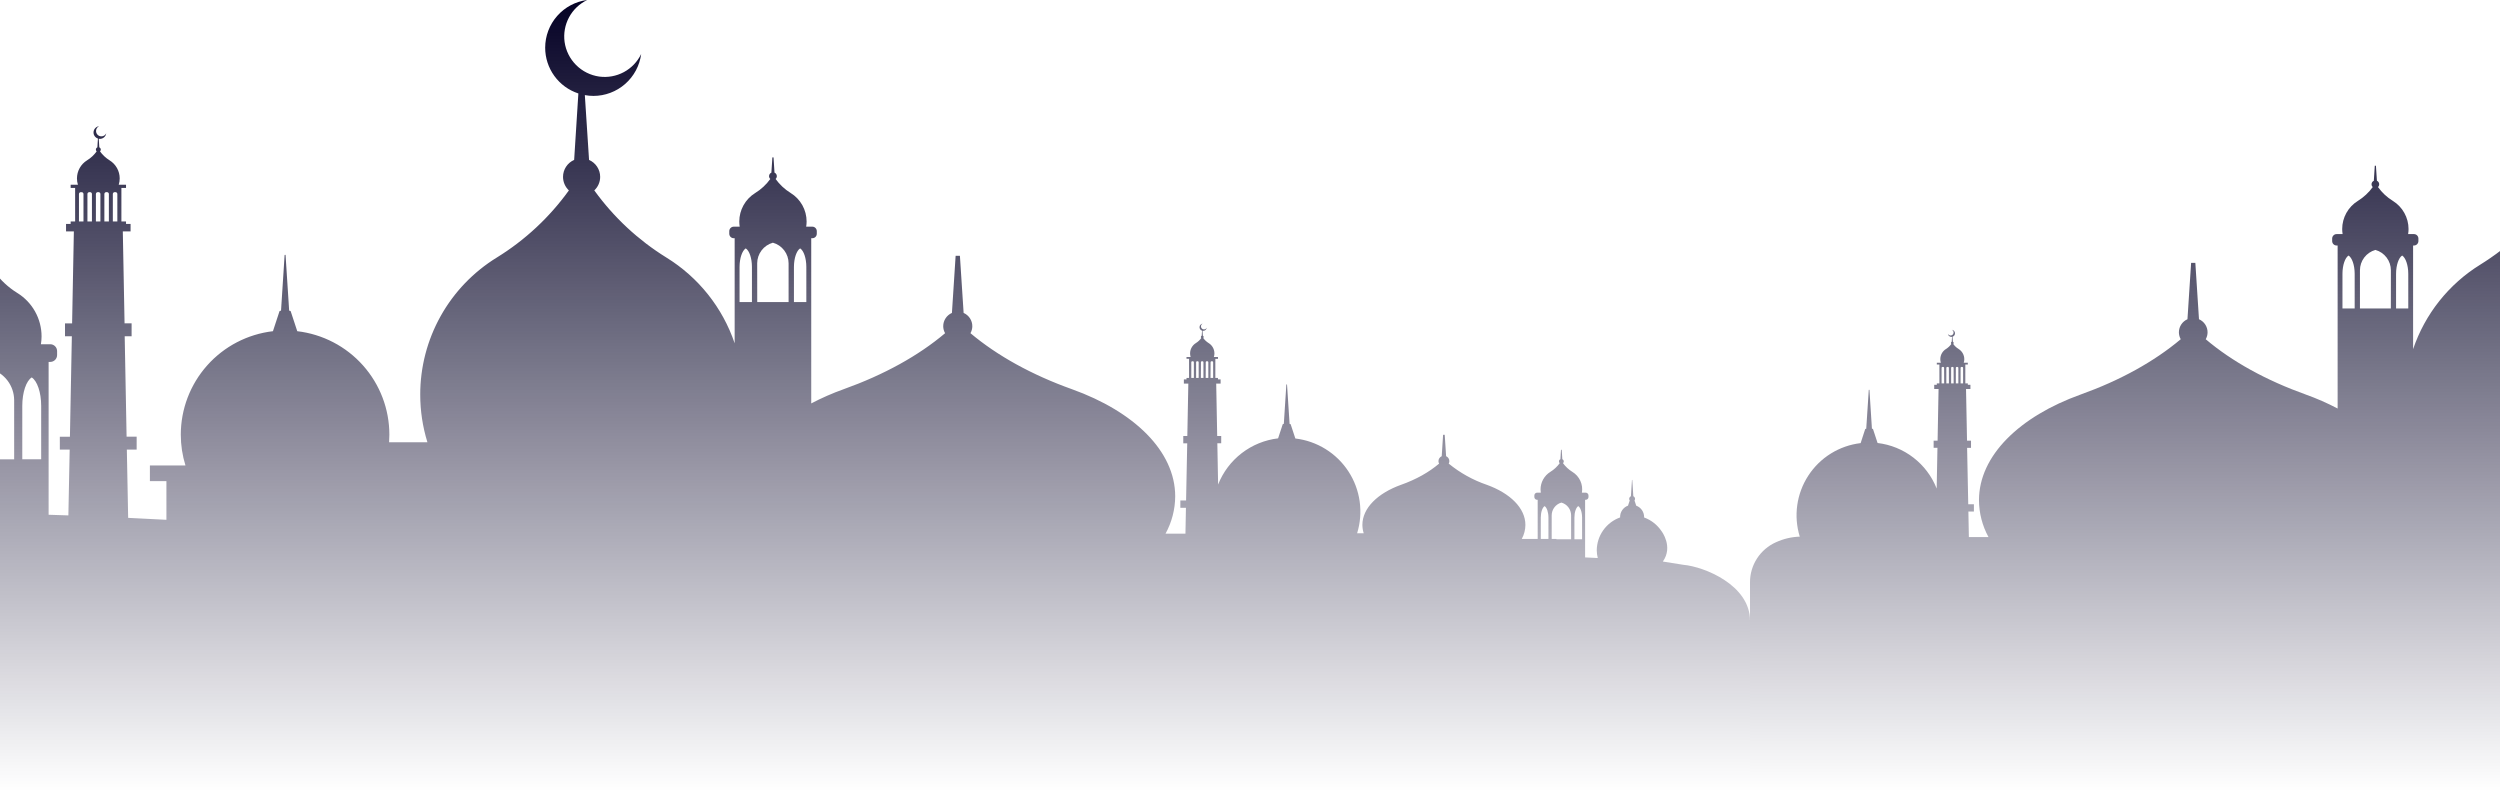
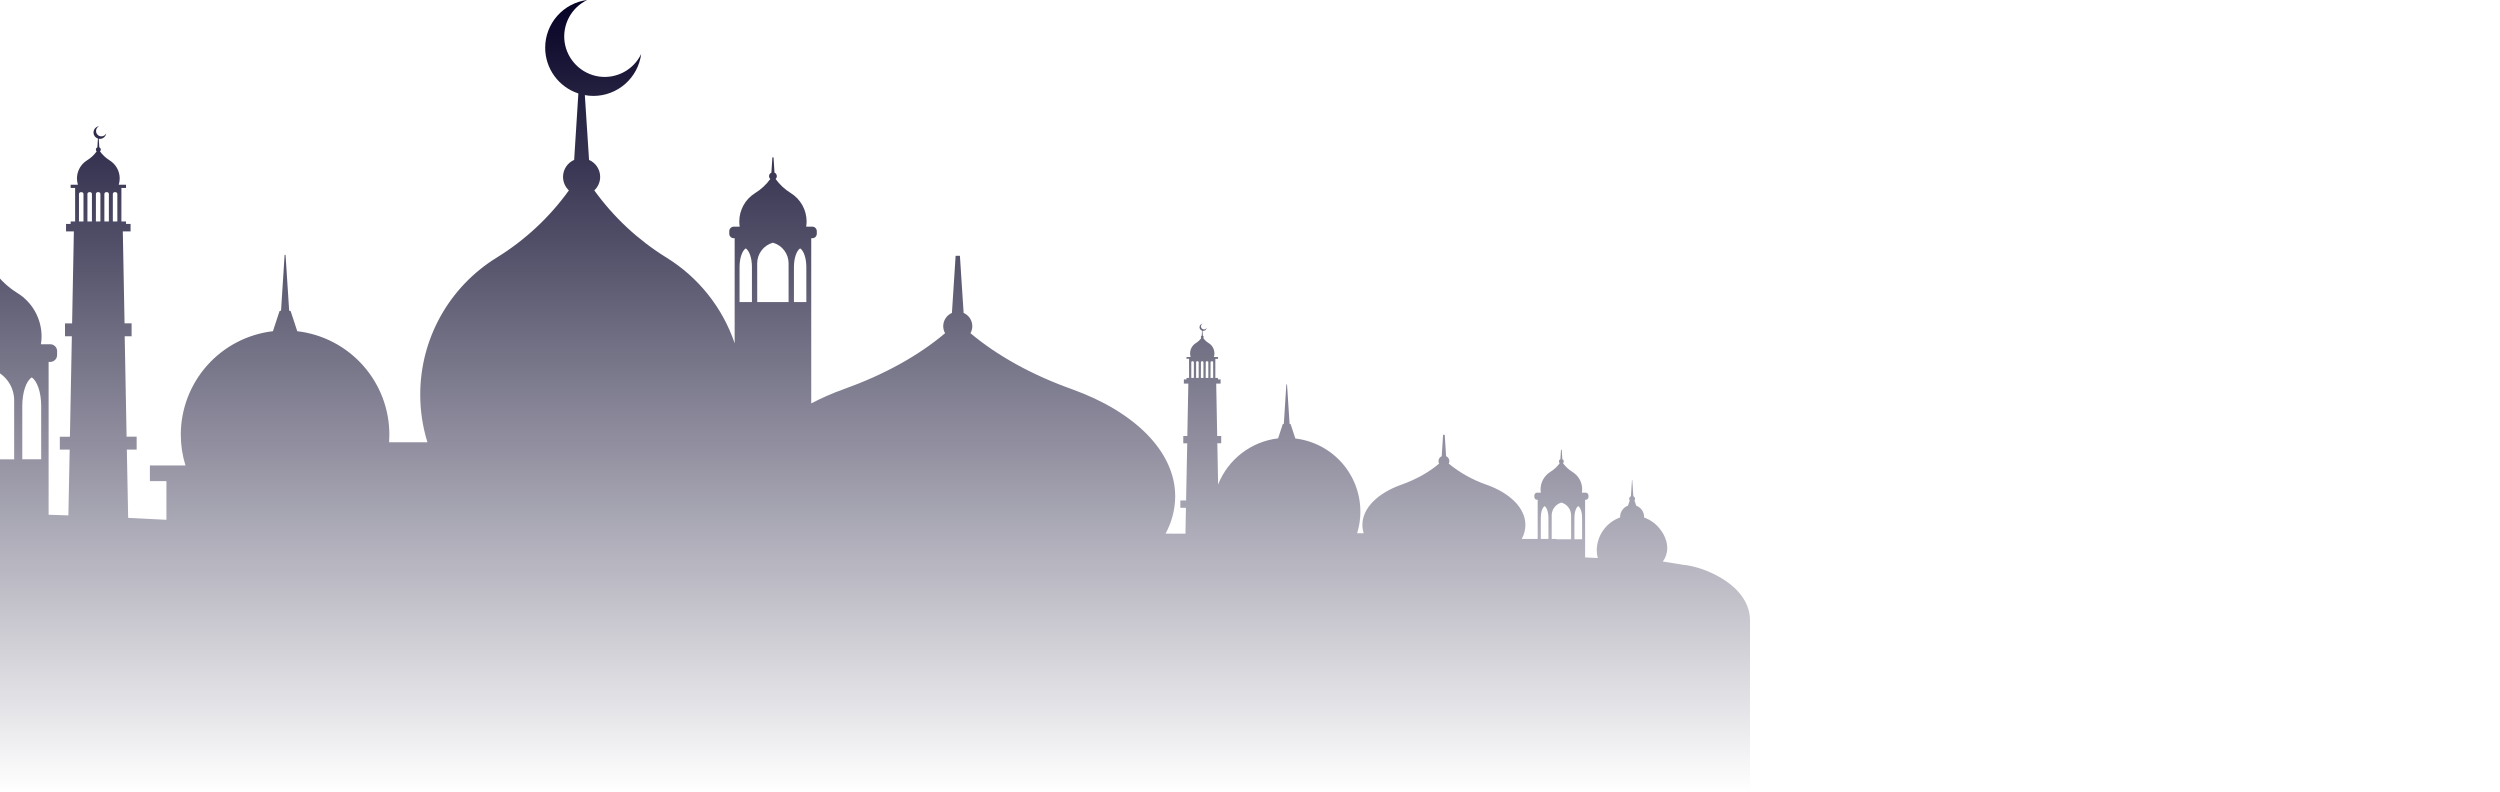
<svg xmlns="http://www.w3.org/2000/svg" viewBox="0 0 1920 608">
  <path d="M1344 608V476.603C1344 449.311 1308.78 435.18 1292.84 433.775L1277.06 431.268C1285.2 419.825 1276.11 408.019 1276.11 408.019C1272.88 403.143 1268.18 399.427 1262.68 397.415C1262.68 397.274 1262.68 397.152 1262.68 397.021C1262.68 395.129 1262.1 393.283 1261.01 391.734C1259.93 390.184 1258.39 389.005 1256.61 388.358L1255.3 384.355C1255.56 384.002 1255.71 383.573 1255.71 383.132C1255.71 382.705 1255.58 382.288 1255.34 381.93C1255.11 381.572 1254.78 381.288 1254.39 381.111L1253.59 368.637C1253.59 368.587 1253.53 368.546 1253.46 368.546C1253.44 368.545 1253.43 368.546 1253.42 368.55C1253.4 368.554 1253.39 368.56 1253.38 368.568C1253.37 368.577 1253.36 368.587 1253.36 368.599C1253.35 368.611 1253.35 368.624 1253.35 368.637L1252.54 381.111C1252.15 381.288 1251.82 381.572 1251.58 381.93C1251.35 382.288 1251.22 382.705 1251.21 383.132C1251.22 383.574 1251.37 384.002 1251.64 384.355L1250.31 388.328C1248.53 388.975 1247 390.154 1245.91 391.703C1244.82 393.253 1244.24 395.099 1244.24 396.991C1244.24 397.122 1244.24 397.243 1244.24 397.385C1239 399.267 1234.46 402.72 1231.25 407.273C1228.04 411.826 1226.31 417.258 1226.31 422.827C1226.34 424.765 1226.6 426.692 1227.09 428.569L1217.36 428.094V383.85H1217.81C1218.38 383.85 1218.92 383.624 1219.33 383.222C1219.73 382.82 1219.96 382.275 1219.96 381.707V380.504C1219.96 379.936 1219.73 379.391 1219.33 378.989C1218.92 378.587 1218.38 378.361 1217.81 378.361H1214.91C1215.42 375.262 1215 372.078 1213.68 369.225C1212.36 366.371 1210.22 363.979 1207.52 362.36C1204.73 360.63 1202.31 358.37 1200.38 355.709C1200.57 355.538 1200.71 355.331 1200.81 355.102C1200.91 354.873 1200.97 354.625 1200.97 354.374C1200.97 354.017 1200.87 353.667 1200.67 353.369C1200.48 353.07 1200.2 352.836 1199.87 352.696L1199.39 345.449H1198.84L1198.39 352.696C1198.06 352.833 1197.77 353.066 1197.58 353.365C1197.38 353.664 1197.27 354.016 1197.28 354.374C1197.28 354.625 1197.33 354.873 1197.43 355.102C1197.53 355.331 1197.68 355.538 1197.86 355.709C1195.94 358.374 1193.52 360.635 1190.72 362.36C1188.4 363.785 1186.48 365.782 1185.16 368.158C1183.83 370.535 1183.13 373.213 1183.14 375.935C1183.15 376.748 1183.21 377.558 1183.34 378.361H1180.53C1180.24 378.36 1179.96 378.414 1179.7 378.522C1179.44 378.629 1179.21 378.787 1179.01 378.986C1178.81 379.185 1178.65 379.422 1178.54 379.682C1178.43 379.943 1178.38 380.222 1178.38 380.504V381.707C1178.38 381.989 1178.43 382.268 1178.54 382.529C1178.65 382.789 1178.81 383.026 1179.01 383.225C1179.21 383.425 1179.44 383.582 1179.7 383.69C1179.96 383.797 1180.24 383.851 1180.53 383.85H1180.94V413.892H1168.71C1170.52 410.601 1171.48 406.912 1171.51 403.157C1171.51 390.107 1159.62 378.695 1141.79 372.306C1131.18 368.665 1121.29 363.161 1112.61 356.052C1112.93 355.478 1113.1 354.837 1113.11 354.182C1113.11 353.372 1112.87 352.578 1112.43 351.899C1111.98 351.221 1111.35 350.686 1110.61 350.361L1109.54 333.905H1108.3L1107.24 350.361C1106.49 350.685 1105.86 351.218 1105.41 351.897C1104.97 352.576 1104.73 353.37 1104.73 354.182C1104.74 354.837 1104.91 355.478 1105.23 356.052C1097.52 362.602 1087.74 368.182 1076.02 372.327C1058.2 378.715 1046.31 390.127 1046.31 403.177C1046.34 405.338 1046.68 407.484 1047.33 409.545H1042.27C1044.71 401.625 1045.38 393.265 1044.22 385.058C1043.07 376.852 1040.13 368.998 1035.6 362.054C1031.08 355.11 1025.08 349.246 1018.03 344.876C1010.98 340.506 1003.06 337.737 994.828 336.766L991.226 325.839C991.226 325.717 990.872 325.627 990.407 325.556L988.435 295.403C988.421 295.348 988.387 295.299 988.341 295.266C988.295 295.233 988.239 295.217 988.182 295.221C988.123 295.214 988.064 295.229 988.016 295.263C987.968 295.296 987.933 295.346 987.919 295.403L985.977 325.515C985.511 325.586 985.188 325.677 985.147 325.798L981.576 336.655C971.408 337.853 961.755 341.783 953.643 348.027C945.532 354.271 939.266 362.595 935.511 372.114L934.914 340.415H937.888V334.825H934.803L934.044 294.604H937.433V291.36H935.41V290.248H933.387V275.611H935.41V274.176H932.254C932.54 273.284 932.683 272.353 932.679 271.416C932.679 269.824 932.271 268.259 931.494 266.87C930.716 265.481 929.595 264.314 928.238 263.481C926.609 262.47 925.196 261.148 924.081 259.589C924.186 259.489 924.269 259.368 924.327 259.234C924.384 259.101 924.414 258.957 924.414 258.811C924.421 258.598 924.363 258.389 924.25 258.209C924.136 258.029 923.972 257.887 923.777 257.8L923.534 254.03C923.696 254.071 923.863 254.091 924.03 254.091C924.707 254.091 925.361 253.845 925.869 253.399C926.377 252.952 926.705 252.336 926.792 251.665C926.561 252.143 926.175 252.528 925.697 252.759C925.219 252.989 924.676 253.051 924.158 252.934C923.641 252.816 923.178 252.527 922.846 252.113C922.514 251.699 922.332 251.184 922.331 250.654C922.334 250.212 922.46 249.78 922.696 249.407C922.932 249.034 923.268 248.734 923.666 248.541C923.038 248.623 922.457 248.916 922.018 249.372C921.578 249.827 921.307 250.418 921.248 251.048C921.189 251.678 921.346 252.31 921.694 252.838C922.041 253.367 922.558 253.763 923.16 253.959L922.907 257.81C922.713 257.897 922.548 258.039 922.435 258.219C922.321 258.399 922.264 258.609 922.27 258.821C922.27 258.967 922.3 259.111 922.357 259.244C922.415 259.378 922.499 259.499 922.604 259.6C921.489 261.166 920.068 262.49 918.426 263.491C917.07 264.326 915.95 265.493 915.173 266.882C914.396 268.271 913.987 269.835 913.985 271.426C913.986 272.362 914.129 273.293 914.41 274.186H911.234V275.581H913.186V290.248H911.234V291.36H909.211V294.615H912.64L911.861 334.825H908.756V340.465H911.79L910.91 384.355H906.5V389.986H910.799L910.425 409.858H895.13C899.942 401.075 902.494 391.235 902.555 381.222C902.555 346.419 870.853 315.973 823.291 298.921C792.449 287.903 765.836 273.165 745.312 255.89C746.234 254.258 746.725 252.417 746.738 250.543C746.741 248.376 746.112 246.255 744.926 244.442C743.739 242.628 742.049 241.2 740.062 240.333L737.209 196.453H733.922L731.079 240.333C729.09 241.198 727.398 242.626 726.21 244.44C725.022 246.254 724.39 248.375 724.393 250.543C724.404 252.425 724.899 254.273 725.829 255.91C705.295 273.256 678.945 287.802 647.82 298.951C639.31 301.989 631.025 305.624 623.027 309.827V182.959H623.846C624.3 182.96 624.75 182.872 625.17 182.698C625.59 182.525 625.971 182.27 626.292 181.949C626.613 181.627 626.866 181.246 627.039 180.826C627.211 180.406 627.298 179.956 627.296 179.502V177.551C627.298 177.096 627.211 176.645 627.039 176.224C626.867 175.803 626.614 175.42 626.293 175.097C625.973 174.774 625.592 174.517 625.172 174.342C624.752 174.166 624.301 174.075 623.846 174.074H619.143C619.357 172.784 619.468 171.479 619.476 170.172C619.48 165.768 618.354 161.437 616.206 157.591C614.058 153.746 610.96 150.515 607.206 148.207C602.688 145.413 598.763 141.758 595.655 137.452C595.956 137.178 596.196 136.843 596.36 136.471C596.523 136.098 596.607 135.696 596.606 135.289C596.606 134.711 596.437 134.147 596.118 133.665C595.8 133.183 595.347 132.806 594.815 132.58L594.067 120.864H593.187L592.418 132.58C591.89 132.809 591.44 133.188 591.124 133.669C590.808 134.15 590.639 134.713 590.637 135.289C590.636 135.696 590.72 136.098 590.883 136.471C591.047 136.843 591.287 137.178 591.588 137.452C588.493 141.77 584.565 145.426 580.037 148.207C576.283 150.515 573.185 153.746 571.037 157.591C568.889 161.437 567.763 165.768 567.767 170.172C567.776 171.479 567.885 172.783 568.09 174.074H563.538C563.083 174.075 562.632 174.166 562.211 174.342C561.791 174.517 561.409 174.774 561.088 175.096C560.767 175.419 560.512 175.802 560.339 176.223C560.166 176.645 560.078 177.096 560.079 177.551V179.502C560.078 179.956 560.166 180.406 560.34 180.826C560.513 181.247 560.768 181.628 561.089 181.949C561.411 182.271 561.793 182.525 562.213 182.699C562.633 182.872 563.084 182.96 563.538 182.959H564.216V263.643C554.946 236.249 536.391 212.952 511.758 197.778C490.111 184.381 471.308 166.865 456.417 146.226C457.839 144.898 458.973 143.292 459.749 141.508C460.525 139.724 460.926 137.8 460.928 135.855C460.928 133.087 460.12 130.379 458.604 128.064C457.087 125.748 454.928 123.924 452.391 122.815L449.154 73.042C451.325 73.451 453.529 73.66 455.739 73.669C464.718 73.659 473.388 70.39 480.135 64.47C486.883 58.549 491.247 50.381 492.417 41.484C489.566 47.408 484.908 52.275 479.114 55.387C473.319 58.498 466.686 59.693 460.169 58.8C453.446 57.843 447.216 54.726 442.422 49.919C437.628 45.112 434.53 38.876 433.596 32.154C432.721 25.65 433.928 19.035 437.047 13.258C440.165 7.482 445.034 2.841 450.954 0C442.042 1.149 433.854 5.501 427.917 12.242C421.981 18.983 418.704 27.653 418.696 36.632C418.697 44.428 421.162 52.023 425.74 58.335C430.318 64.647 436.774 69.352 444.187 71.778L440.95 122.805C438.41 123.911 436.248 125.734 434.729 128.05C433.211 130.367 432.402 133.075 432.403 135.844C432.405 137.792 432.806 139.718 433.58 141.505C434.354 143.291 435.485 144.901 436.904 146.236C422.041 166.903 403.228 184.424 381.553 197.788C363.57 208.845 348.723 224.323 338.427 242.744C328.132 261.165 322.732 281.915 322.742 303.014C322.731 315.432 324.589 327.781 328.255 339.647H298.819C298.961 337.716 299.032 335.785 299.032 333.804C299.026 314.203 291.82 295.285 278.781 280.641C265.742 265.998 247.777 256.647 228.295 254.364L223.237 238.989C223.176 238.827 222.731 238.686 222.074 238.585L219.312 195.958C219.295 195.877 219.248 195.805 219.181 195.756C219.114 195.708 219.031 195.686 218.948 195.695C218.866 195.688 218.784 195.711 218.717 195.759C218.65 195.807 218.603 195.878 218.584 195.958L215.833 238.585C215.175 238.686 214.72 238.827 214.669 238.989L209.612 254.364C190.125 256.645 172.155 265.995 159.112 280.641C146.069 295.287 138.86 314.208 138.855 333.814C138.853 341.84 140.06 349.821 142.435 357.488H115.124V369.506H127.809V399.214C117.754 398.669 107.959 398.17 98.424 397.718L97.412 345.277H104.948V335.381H97.22L95.763 258.235H101.074V248.339H95.662L94.317 177.703H100.285V171.981H96.785V170.061H93.234V144.346H96.785V141.879H91.181C91.677 140.31 91.93 138.673 91.929 137.027C91.93 134.233 91.211 131.486 89.844 129.048C88.477 126.611 86.506 124.566 84.12 123.108C81.261 121.323 78.777 118.999 76.807 116.265C76.993 116.089 77.141 115.877 77.244 115.643C77.346 115.409 77.401 115.156 77.404 114.9C77.403 114.532 77.295 114.172 77.094 113.864C76.893 113.555 76.607 113.312 76.271 113.162L75.836 106.571C76.125 106.631 76.42 106.662 76.716 106.662C77.902 106.66 79.048 106.227 79.939 105.444C80.83 104.662 81.407 103.582 81.561 102.406C81.23 103.106 80.706 103.696 80.049 104.106C79.393 104.516 78.633 104.73 77.859 104.721C76.772 104.719 75.73 104.285 74.962 103.516C74.194 102.746 73.762 101.704 73.762 100.617C73.754 99.84 73.969 99.076 74.384 98.419C74.798 97.761 75.394 97.236 76.099 96.908C74.918 97.06 73.832 97.636 73.045 98.529C72.258 99.421 71.823 100.57 71.82 101.76C71.822 102.79 72.151 103.794 72.76 104.625C73.369 105.457 74.226 106.075 75.209 106.389L74.774 113.162C74.437 113.312 74.151 113.555 73.951 113.864C73.749 114.172 73.642 114.532 73.641 114.9C73.648 115.415 73.859 115.906 74.228 116.265C72.274 119.021 69.779 121.349 66.894 123.108C64.516 124.572 62.551 126.619 61.188 129.055C59.825 131.492 59.108 134.236 59.105 137.027C59.099 138.674 59.352 140.311 59.853 141.879H54.26V144.346H57.699V170.061H54.26V171.992H50.719V177.713H56.728L55.373 248.349H49.92V258.245H55.18L53.703 335.391H45.955V345.287H53.521L52.51 395.828C47.371 395.646 42.303 395.485 37.337 395.333V277.956H38.581C39.98 277.953 41.32 277.396 42.308 276.407C43.296 275.418 43.851 274.077 43.851 272.68V269.647C43.852 268.954 43.717 268.267 43.452 267.626C43.187 266.986 42.798 266.403 42.307 265.913C41.817 265.423 41.234 265.034 40.593 264.77C39.952 264.505 39.265 264.369 38.571 264.371H31.419C31.741 262.399 31.91 260.405 31.925 258.407C31.928 251.696 30.209 245.097 26.933 239.24C23.657 233.382 18.933 228.462 13.212 224.949C6.331 220.686 0.354 215.116 -4.379 208.553C-3.926 208.132 -3.565 207.621 -3.318 207.055C-3.071 206.488 -2.943 205.876 -2.943 205.258C-2.943 204.376 -3.201 203.513 -3.684 202.776C-4.167 202.038 -4.855 201.457 -5.664 201.103L-6.817 183.262H-8.172L-9.336 201.103C-10.142 201.458 -10.828 202.04 -11.309 202.778C-11.79 203.515 -12.047 204.377 -12.046 205.258C-12.047 205.877 -11.918 206.49 -11.669 207.057C-11.42 207.624 -11.056 208.134 -10.6 208.553C-15.339 215.118 -21.322 220.689 -28.211 224.949C-33.931 228.462 -38.654 233.383 -41.928 239.241C-45.203 245.098 -46.919 251.697 -46.914 258.407C-46.898 260.404 -46.732 262.398 -46.419 264.371H-53.347C-54.748 264.371 -56.091 264.927 -57.081 265.916C-58.072 266.906 -58.628 268.248 -58.628 269.647V272.68C-58.629 273.373 -58.493 274.06 -58.229 274.7C-57.964 275.341 -57.575 275.923 -57.084 276.414C-56.594 276.904 -56.011 277.293 -55.37 277.557C-54.729 277.822 -54.041 277.957 -53.347 277.956H-52.336V394.049C-54.774 394.049 -83.613 394.049 -86 394.049V608H1344ZM86.659 148.975C86.658 148.792 86.693 148.611 86.762 148.442C86.831 148.273 86.933 148.119 87.062 147.989C87.19 147.86 87.344 147.757 87.512 147.687C87.681 147.616 87.862 147.58 88.045 147.58H88.733C89.101 147.583 89.454 147.731 89.713 147.992C89.973 148.254 90.119 148.607 90.119 148.975V170.061H86.659V148.975ZM80.155 148.975C80.155 148.607 80.301 148.254 80.56 147.992C80.82 147.731 81.172 147.583 81.541 147.58H82.219C82.589 147.58 82.944 147.727 83.206 147.989C83.468 148.25 83.615 148.605 83.615 148.975V170.061H80.155V148.975ZM73.651 148.975C73.651 148.607 73.797 148.254 74.056 147.992C74.316 147.731 74.668 147.583 75.037 147.58H75.725C75.907 147.58 76.088 147.616 76.257 147.687C76.426 147.757 76.579 147.86 76.708 147.989C76.837 148.119 76.939 148.273 77.008 148.442C77.077 148.611 77.112 148.792 77.11 148.975V170.061H73.651V148.975ZM67.147 148.975C67.145 148.792 67.18 148.611 67.249 148.442C67.318 148.273 67.42 148.119 67.549 147.989C67.678 147.86 67.831 147.757 68 147.687C68.169 147.616 68.35 147.58 68.533 147.58H69.22C69.403 147.58 69.584 147.616 69.753 147.687C69.922 147.757 70.075 147.86 70.204 147.989C70.333 148.119 70.435 148.273 70.504 148.442C70.573 148.611 70.608 148.792 70.606 148.975V170.061H67.147V148.975ZM60.643 148.975C60.643 148.792 60.679 148.611 60.749 148.443C60.819 148.274 60.922 148.121 61.052 147.992C61.182 147.864 61.336 147.762 61.505 147.693C61.674 147.624 61.856 147.589 62.038 147.59H62.716C62.899 147.589 63.08 147.624 63.25 147.693C63.419 147.762 63.573 147.864 63.703 147.992C63.832 148.121 63.935 148.274 64.006 148.443C64.076 148.611 64.112 148.792 64.112 148.975V170.061H60.643V148.975ZM1209.15 397.557C1209.15 393.321 1210.4 389.763 1212.1 388.692C1213.78 389.763 1215.04 393.321 1215.04 397.557V414.175H1209.15V397.557ZM1191.7 395.788C1191.7 393.564 1192.43 391.403 1193.78 389.633C1195.13 387.862 1197.02 386.581 1199.16 385.983C1201.3 386.581 1203.19 387.862 1204.54 389.633C1205.88 391.403 1206.61 393.564 1206.61 395.788V414.175H1195.31V413.892H1191.7V395.788ZM1183.33 397.557C1183.33 393.321 1184.56 389.763 1186.26 388.692C1187.96 389.763 1189.2 393.321 1189.2 397.557V413.892H1183.33V397.557ZM929.725 278.219C929.724 278.115 929.743 278.012 929.782 277.916C929.821 277.819 929.88 277.732 929.953 277.658C930.027 277.585 930.114 277.527 930.21 277.488C930.307 277.449 930.41 277.429 930.514 277.431H930.898C931.003 277.429 931.107 277.449 931.203 277.488C931.3 277.527 931.388 277.584 931.463 277.658C931.537 277.731 931.596 277.819 931.636 277.915C931.677 278.011 931.697 278.115 931.697 278.219V290.248H929.674L929.725 278.219ZM926.013 278.219C926.015 278.009 926.101 277.808 926.25 277.661C926.4 277.513 926.602 277.43 926.812 277.431H927.206C927.416 277.431 927.616 277.514 927.764 277.661C927.912 277.809 927.995 278.01 927.995 278.219V290.248H925.972L926.013 278.219ZM922.32 278.219C922.319 278.115 922.339 278.012 922.378 277.916C922.417 277.819 922.475 277.732 922.549 277.658C922.622 277.585 922.71 277.527 922.806 277.488C922.902 277.449 923.005 277.429 923.109 277.431H923.453C923.663 277.431 923.863 277.514 924.011 277.661C924.159 277.809 924.242 278.01 924.242 278.219V290.248H922.28L922.32 278.219ZM918.618 278.219C918.618 278.01 918.701 277.809 918.849 277.661C918.997 277.514 919.198 277.431 919.407 277.431H919.792C920.001 277.431 920.202 277.514 920.35 277.661C920.497 277.809 920.581 278.01 920.581 278.219V290.248H918.618V278.219ZM914.916 278.219C914.916 278.012 914.998 277.813 915.144 277.665C915.289 277.517 915.487 277.433 915.695 277.431H916.089C916.299 277.431 916.499 277.514 916.647 277.661C916.795 277.809 916.878 278.01 916.878 278.219V290.248H914.916V278.219ZM609.745 205.086C609.745 198.253 611.768 192.501 614.51 190.752C617.251 192.501 619.264 198.253 619.264 205.086V231.974H609.745V205.086ZM581.524 202.245C581.528 198.65 582.708 195.154 584.885 192.29C587.062 189.427 590.115 187.354 593.581 186.386C597.047 187.354 600.101 189.427 602.277 192.29C604.454 195.154 605.635 198.65 605.639 202.245V231.974H581.554L581.524 202.245ZM567.979 205.086C567.979 198.253 570.002 192.501 572.733 190.752C575.485 192.501 577.487 198.253 577.487 205.086V231.974H567.979V205.086ZM17.116 311.718C17.116 301.286 20.151 292.512 24.369 289.864C28.557 292.532 31.622 301.286 31.622 311.718V352.696H17.116V311.718ZM-25.895 307.381C-25.879 301.907 -24.073 296.588 -20.751 292.235C-17.429 287.883 -12.774 284.735 -7.495 283.273C-2.213 284.743 2.442 287.901 5.759 292.263C9.076 296.625 10.873 301.953 10.875 307.432V352.747H-25.864L-25.895 307.381ZM-46.55 311.718C-46.55 301.286 -43.516 292.512 -39.307 289.864C-35.11 292.532 -32.045 301.286 -32.045 311.718V352.696H-46.55V311.718Z" fill="url(#shape_mosque_1_paint0)" />
-   <path d="M1382.22 412.136C1379.81 404.32 1379.16 396.071 1380.29 387.972C1381.43 379.873 1384.33 372.123 1388.79 365.27C1393.25 358.418 1399.16 352.63 1406.1 348.318C1413.05 344.005 1420.85 341.273 1428.97 340.315L1432.47 329.551C1432.47 329.432 1432.81 329.342 1433.27 329.272L1435.22 299.516C1435.23 299.462 1435.26 299.414 1435.31 299.381C1435.35 299.348 1435.41 299.332 1435.47 299.337C1435.52 299.33 1435.58 299.344 1435.63 299.378C1435.68 299.411 1435.71 299.46 1435.73 299.516L1437.64 329.232C1438.1 329.302 1438.42 329.392 1438.46 329.512L1441.98 340.225C1452 341.408 1461.51 345.286 1469.5 351.448C1477.5 357.61 1483.67 365.824 1487.37 375.218L1487.96 343.936H1485.03V338.419H1488.07L1488.82 298.728H1485.48V295.526H1487.47V294.429H1489.46V279.985H1487.47V278.568H1490.58C1490.3 277.688 1490.16 276.769 1490.16 275.845C1490.16 274.274 1490.56 272.73 1491.33 271.359C1492.09 269.988 1493.2 268.836 1494.54 268.014C1496.14 267.017 1497.53 265.712 1498.63 264.174C1498.53 264.075 1498.45 263.955 1498.39 263.823C1498.33 263.691 1498.31 263.549 1498.3 263.406C1498.3 263.196 1498.36 262.989 1498.47 262.811C1498.58 262.634 1498.74 262.493 1498.93 262.408L1499.17 258.687C1499.01 258.728 1498.85 258.748 1498.68 258.747C1498.02 258.748 1497.37 258.505 1496.87 258.064C1496.37 257.624 1496.05 257.015 1495.96 256.353C1496.19 256.825 1496.57 257.206 1497.04 257.433C1497.51 257.661 1498.05 257.721 1498.56 257.606C1499.07 257.49 1499.52 257.204 1499.85 256.796C1500.18 256.387 1500.36 255.879 1500.36 255.356C1500.36 254.92 1500.23 254.494 1500 254.125C1499.77 253.757 1499.43 253.461 1499.04 253.271C1499.66 253.352 1500.23 253.641 1500.67 254.09C1501.1 254.54 1501.37 255.123 1501.43 255.745C1501.48 256.367 1501.33 256.99 1500.99 257.512C1500.64 258.034 1500.13 258.424 1499.54 258.618L1499.79 262.418C1499.98 262.503 1500.14 262.644 1500.26 262.821C1500.37 262.999 1500.42 263.206 1500.42 263.416C1500.42 263.559 1500.39 263.701 1500.33 263.833C1500.28 263.965 1500.19 264.084 1500.09 264.184C1501.19 265.729 1502.59 267.036 1504.21 268.024C1505.54 268.848 1506.65 269.999 1507.41 271.37C1508.18 272.741 1508.58 274.284 1508.58 275.855C1508.58 276.779 1508.44 277.697 1508.16 278.578H1511.29V279.955H1509.37V294.429H1511.29V295.526H1513.29V298.738H1509.91L1510.68 338.419H1513.74V343.986H1510.74L1511.61 387.298H1515.96V392.854H1511.72L1512.09 412.466H1527.16C1522.42 403.798 1519.91 394.087 1519.85 384.206C1519.85 349.861 1551.09 319.816 1597.96 302.987C1628.35 292.114 1654.57 277.571 1674.8 260.523C1673.89 258.912 1673.41 257.096 1673.39 255.246C1673.39 253.108 1674.01 251.015 1675.18 249.225C1676.35 247.435 1678.01 246.026 1679.97 245.171L1682.78 201.869H1686.02L1688.82 245.171C1690.78 246.025 1692.45 247.433 1693.62 249.223C1694.79 251.013 1695.42 253.107 1695.41 255.246C1695.4 257.104 1694.91 258.928 1694 260.543C1714.23 277.66 1740.2 292.015 1770.87 303.017C1779.26 306.016 1787.42 309.603 1795.3 313.751V188.552H1794.49C1793.59 188.549 1792.73 188.188 1792.09 187.549C1791.45 186.909 1791.1 186.043 1791.1 185.14V183.215C1791.1 182.307 1791.46 181.435 1792.1 180.792C1792.74 180.149 1793.61 179.786 1794.51 179.783H1799.13C1798.92 178.511 1798.81 177.223 1798.8 175.933C1798.8 171.587 1799.91 167.313 1802.02 163.518C1804.14 159.723 1807.19 156.535 1810.89 154.257C1815.34 151.499 1819.21 147.893 1822.28 143.643C1821.98 143.373 1821.74 143.043 1821.58 142.675C1821.42 142.308 1821.34 141.91 1821.34 141.508C1821.34 140.939 1821.5 140.382 1821.82 139.906C1822.13 139.431 1822.58 139.058 1823.1 138.835L1823.84 127.274H1824.71L1825.47 138.835C1825.99 139.062 1826.43 139.436 1826.74 139.91C1827.05 140.385 1827.22 140.94 1827.22 141.508C1827.22 141.91 1827.14 142.308 1826.98 142.675C1826.82 143.043 1826.58 143.373 1826.28 143.643C1829.33 147.904 1833.2 151.513 1837.67 154.257C1841.36 156.535 1844.42 159.723 1846.53 163.518C1848.65 167.313 1849.76 171.587 1849.76 175.933C1849.75 177.223 1849.64 178.51 1849.44 179.783H1853.92C1854.37 179.783 1854.81 179.872 1855.23 180.043C1855.64 180.215 1856.02 180.466 1856.33 180.783C1856.65 181.099 1856.9 181.475 1857.07 181.889C1857.24 182.303 1857.33 182.747 1857.33 183.195V185.14C1857.33 186.045 1856.97 186.913 1856.33 187.552C1855.7 188.192 1854.83 188.552 1853.92 188.552H1853.26V268.174C1862.39 241.141 1880.68 218.15 1904.95 203.175C1926.28 189.955 1944.81 172.669 1959.49 152.302C1958.08 150.991 1956.97 149.406 1956.2 147.646C1955.44 145.885 1955.04 143.987 1955.04 142.067C1955.04 139.336 1955.84 136.664 1957.33 134.378C1958.82 132.093 1960.95 130.293 1963.45 129.199L1966.64 80.081C1964.5 80.484 1962.33 80.691 1960.15 80.7C1951.3 80.69 1942.76 77.464 1936.11 71.621C1929.46 65.779 1925.16 57.718 1924.01 48.938C1926.82 54.783 1931.41 59.586 1937.12 62.656C1942.83 65.726 1949.37 66.906 1955.79 66.026C1962.42 65.111 1968.58 62.044 1973.31 57.295C1978.04 52.546 1981.08 46.376 1981.97 39.731C1982.84 33.312 1981.65 26.785 1978.57 21.084C1975.5 15.384 1970.7 10.803 1964.87 8C1973.65 9.134 1981.72 13.428 1987.57 20.081C1993.42 26.733 1996.65 35.289 1996.66 44.15C1996.66 51.843 1994.23 59.339 1989.72 65.567C1985.2 71.796 1978.84 76.439 1971.54 78.834L1974.73 129.189C1977.23 130.281 1979.36 132.08 1980.86 134.365C1982.35 136.651 1983.15 139.324 1983.15 142.057C1983.15 143.979 1982.75 145.879 1981.99 147.643C1981.23 149.406 1980.11 150.995 1978.71 152.312C1993.36 172.707 2011.9 189.998 2033.26 203.185C2050.98 214.097 2065.61 229.371 2075.76 247.55C2085.9 265.729 2091.22 286.206 2091.21 307.027C2091.22 319.282 2089.39 331.468 2085.78 343.178H2114.79C2114.65 341.272 2114.58 339.367 2114.58 337.412C2114.58 318.068 2121.68 299.4 2134.53 284.949C2147.38 270.498 2165.09 261.27 2184.28 259.017L2189.27 243.844C2189.33 243.685 2189.77 243.545 2190.41 243.445L2193.14 201.38C2193.15 201.3 2193.2 201.229 2193.26 201.181C2193.33 201.133 2193.41 201.111 2193.49 201.12C2193.58 201.113 2193.66 201.136 2193.72 201.183C2193.79 201.231 2193.83 201.301 2193.85 201.38L2196.56 243.445C2197.21 243.545 2197.66 243.685 2197.71 243.844L2202.69 259.017C2221.9 261.268 2239.61 270.495 2252.46 284.949C2265.31 299.402 2272.42 318.074 2272.42 337.422C2272.42 345.342 2271.23 353.218 2268.89 360.784H2295.81V372.644H2283.31V401.962C2293.21 401.423 2302.87 400.931 2312.26 400.485L2313.26 348.734H2305.83V338.968H2313.45L2314.88 262.837H2309.65V253.071H2314.98L2316.31 183.365H2310.43V177.719H2313.88V175.823H2317.38V150.446H2313.88V148.012H2319.4C2318.91 146.463 2318.66 144.849 2318.66 143.224C2318.66 140.467 2319.37 137.756 2320.72 135.35C2322.07 132.945 2324.01 130.927 2326.36 129.488C2329.18 127.727 2331.62 125.433 2333.56 122.735C2333.38 122.561 2333.24 122.353 2333.13 122.121C2333.03 121.89 2332.98 121.641 2332.98 121.388C2332.98 121.025 2333.08 120.67 2333.28 120.366C2333.48 120.061 2333.76 119.821 2334.09 119.673L2334.52 113.169C2334.24 113.228 2333.95 113.258 2333.65 113.259C2332.49 113.256 2331.36 112.829 2330.48 112.057C2329.6 111.285 2329.03 110.219 2328.88 109.059C2329.28 109.892 2329.96 110.562 2330.79 110.959C2331.63 111.356 2332.58 111.457 2333.48 111.244C2334.2 111.076 2334.87 110.706 2335.4 110.177C2335.93 109.648 2336.3 108.98 2336.47 108.251C2336.69 107.345 2336.59 106.391 2336.19 105.548C2335.79 104.706 2335.11 104.026 2334.27 103.623C2335.44 103.773 2336.51 104.341 2337.28 105.222C2338.06 106.103 2338.49 107.236 2338.49 108.411C2338.49 109.428 2338.16 110.418 2337.56 111.239C2336.96 112.06 2336.12 112.669 2335.15 112.979L2335.58 119.663C2335.91 119.811 2336.19 120.051 2336.39 120.356C2336.59 120.66 2336.69 121.015 2336.69 121.378C2336.69 121.886 2336.48 122.371 2336.12 122.725C2338.04 125.445 2340.5 127.743 2343.34 129.478C2345.69 130.923 2347.62 132.943 2348.97 135.347C2350.31 137.752 2351.02 140.46 2351.02 143.214C2351.02 144.839 2350.78 146.455 2350.28 148.002H2355.79V150.436H2352.4V175.823H2355.79V177.729H2359.28V183.374H2353.36L2354.7 253.081H2360.07V262.847H2354.89L2356.34 338.978H2363.98V348.744H2356.52L2357.52 398.62C2362.58 398.44 2367.58 398.281 2372.47 398.131V282.299H2371.24C2369.87 282.296 2368.54 281.746 2367.57 280.77C2366.6 279.794 2366.05 278.471 2366.05 277.092V274.099C2366.05 273.415 2366.18 272.737 2366.44 272.105C2366.7 271.473 2367.09 270.898 2367.57 270.414C2368.06 269.931 2368.63 269.547 2369.26 269.286C2369.89 269.025 2370.57 268.891 2371.25 268.892H2378.3C2377.98 266.946 2377.82 264.978 2377.8 263.007C2377.8 256.385 2379.49 249.872 2382.72 244.092C2385.95 238.311 2390.61 233.456 2396.24 229.989C2403.02 225.783 2408.91 220.285 2413.58 213.809C2413.13 213.393 2412.78 212.89 2412.53 212.33C2412.29 211.771 2412.16 211.167 2412.16 210.557C2412.16 209.687 2412.42 208.836 2412.89 208.108C2413.37 207.38 2414.05 206.806 2414.84 206.457L2415.98 188.851H2417.31L2418.45 206.457C2419.25 206.807 2419.92 207.382 2420.4 208.11C2420.87 208.838 2421.12 209.688 2421.12 210.557C2421.12 211.168 2421 211.773 2420.75 212.333C2420.51 212.892 2420.15 213.395 2419.7 213.809C2424.37 220.288 2430.26 225.785 2437.05 229.989C2442.69 233.456 2447.34 238.312 2450.57 244.093C2453.8 249.873 2455.49 256.385 2455.48 263.007C2455.47 264.978 2455.3 266.945 2455 268.892H2461.82C2463.2 268.892 2464.53 269.441 2465.5 270.417C2466.48 271.394 2467.03 272.718 2467.03 274.099V277.092C2467.03 278.473 2466.48 279.797 2465.5 280.774C2464.53 281.75 2463.2 282.299 2461.82 282.299H2460.83V396.864C2463.23 396.864 2491.65 396.864 2494 396.864V608H1344V447.149C1344 440.651 1345.88 434.291 1349.42 428.842C1352.96 423.392 1358 419.087 1363.94 416.446C1369.68 413.808 1375.9 412.343 1382.22 412.136ZM2323.82 155.015C2323.82 154.835 2323.78 154.656 2323.71 154.489C2323.65 154.322 2323.55 154.17 2323.42 154.042C2323.29 153.914 2323.14 153.813 2322.98 153.743C2322.81 153.674 2322.63 153.638 2322.45 153.638H2321.77C2321.41 153.641 2321.06 153.787 2320.81 154.045C2320.55 154.303 2320.41 154.652 2320.41 155.015V175.823H2323.82V155.015ZM2330.23 155.015C2330.23 154.652 2330.08 154.303 2329.83 154.045C2329.57 153.787 2329.22 153.641 2328.86 153.638H2328.19C2327.83 153.638 2327.48 153.783 2327.22 154.042C2326.96 154.3 2326.82 154.65 2326.82 155.015V175.823H2330.23V155.015ZM2336.63 155.015C2336.63 154.652 2336.49 154.303 2336.24 154.045C2335.98 153.787 2335.63 153.641 2335.27 153.638H2334.59C2334.41 153.638 2334.23 153.674 2334.07 153.743C2333.9 153.813 2333.75 153.914 2333.62 154.042C2333.5 154.17 2333.39 154.322 2333.33 154.489C2333.26 154.656 2333.22 154.835 2333.23 155.015V175.823H2336.63V155.015ZM2343.04 155.015C2343.05 154.835 2343.01 154.656 2342.94 154.489C2342.88 154.322 2342.77 154.17 2342.65 154.042C2342.52 153.914 2342.37 153.813 2342.2 153.743C2342.04 153.674 2341.86 153.638 2341.68 153.638H2341C2340.82 153.638 2340.64 153.674 2340.48 153.743C2340.31 153.813 2340.16 153.914 2340.03 154.042C2339.9 154.17 2339.8 154.322 2339.74 154.489C2339.67 154.656 2339.63 154.835 2339.64 155.015V175.823H2343.04V155.015ZM2349.45 155.015C2349.45 154.835 2349.42 154.656 2349.35 154.49C2349.28 154.323 2349.18 154.172 2349.05 154.045C2348.92 153.918 2348.77 153.818 2348.6 153.749C2348.44 153.681 2348.26 153.647 2348.08 153.648H2347.41C2347.23 153.647 2347.05 153.681 2346.88 153.749C2346.72 153.818 2346.57 153.918 2346.44 154.045C2346.31 154.172 2346.21 154.323 2346.14 154.49C2346.07 154.656 2346.03 154.835 2346.03 155.015V175.823H2349.45V155.015ZM1493.07 282.558C1493.07 282.456 1493.05 282.354 1493.02 282.259C1492.98 282.164 1492.92 282.078 1492.85 282.005C1492.77 281.932 1492.69 281.875 1492.59 281.837C1492.5 281.798 1492.4 281.779 1492.29 281.78H1491.92C1491.81 281.779 1491.71 281.798 1491.61 281.836C1491.52 281.875 1491.43 281.932 1491.36 282.004C1491.29 282.077 1491.23 282.163 1491.19 282.258C1491.15 282.353 1491.13 282.455 1491.13 282.558V294.429H1493.12L1493.07 282.558ZM1496.73 282.558C1496.73 282.351 1496.64 282.153 1496.5 282.007C1496.35 281.862 1496.15 281.78 1495.94 281.78H1495.55C1495.35 281.78 1495.15 281.862 1495 282.008C1494.86 282.154 1494.78 282.352 1494.78 282.558V294.429H1496.77L1496.73 282.558ZM1500.37 282.558C1500.37 282.456 1500.35 282.354 1500.31 282.259C1500.27 282.164 1500.22 282.078 1500.14 282.005C1500.07 281.932 1499.98 281.875 1499.89 281.837C1499.79 281.798 1499.69 281.779 1499.59 281.78H1499.25C1499.05 281.78 1498.85 281.862 1498.7 282.008C1498.56 282.154 1498.47 282.352 1498.47 282.558V294.429H1500.41L1500.37 282.558ZM1504.02 282.558C1504.02 282.352 1503.93 282.154 1503.79 282.008C1503.64 281.862 1503.45 281.78 1503.24 281.78H1502.86C1502.65 281.78 1502.46 281.862 1502.31 282.008C1502.16 282.154 1502.08 282.352 1502.08 282.558V294.429H1504.02V282.558ZM1507.66 282.558C1507.66 282.354 1507.58 282.157 1507.44 282.012C1507.3 281.866 1507.1 281.783 1506.9 281.78H1506.51C1506.3 281.78 1506.1 281.862 1505.96 282.008C1505.81 282.154 1505.73 282.352 1505.73 282.558V294.429H1507.66V282.558ZM1808.39 210.387C1808.39 203.644 1806.4 197.968 1803.69 196.243C1800.99 197.968 1799.01 203.644 1799.01 210.387V236.922H1808.39V210.387ZM1836.2 207.584C1836.2 204.036 1835.03 200.586 1832.89 197.76C1830.74 194.935 1827.73 192.888 1824.32 191.933C1820.9 192.888 1817.89 194.935 1815.75 197.76C1813.6 200.586 1812.44 204.036 1812.44 207.584V236.922H1836.17L1836.2 207.584ZM1849.55 210.387C1849.55 203.644 1847.55 197.968 1844.86 196.243C1842.15 197.968 1840.18 203.644 1840.18 210.387V236.922H1849.55V210.387ZM2392.39 315.616C2392.39 305.322 2389.4 296.663 2385.24 294.05C2381.11 296.683 2378.09 305.322 2378.09 315.616V356.056H2392.39V315.616ZM2434.77 311.337C2434.76 305.935 2432.98 300.686 2429.7 296.39C2426.43 292.095 2421.84 288.989 2416.64 287.546C2411.43 288.997 2406.85 292.112 2403.58 296.417C2400.31 300.722 2398.54 305.98 2398.54 311.387V356.106H2434.74L2434.77 311.337ZM2455.12 315.616C2455.12 305.322 2452.13 296.663 2447.99 294.05C2443.85 296.683 2440.83 305.322 2440.83 315.616V356.056H2455.12V315.616Z" fill="url(#shape_mosque_1_paint1)" />
  <defs>
    <linearGradient id="shape_mosque_1_paint0" x1="629" y1="0" x2="629" y2="608" gradientUnits="userSpaceOnUse">
      <stop stop-color="#040125" />
      <stop offset="1" stop-color="#040125" stop-opacity="0" />
    </linearGradient>
    <linearGradient id="shape_mosque_1_paint1" x1="1919" y1="8" x2="1919" y2="608" gradientUnits="userSpaceOnUse">
      <stop stop-color="#040125" />
      <stop offset="1" stop-color="#040125" stop-opacity="0" />
    </linearGradient>
  </defs>
</svg>